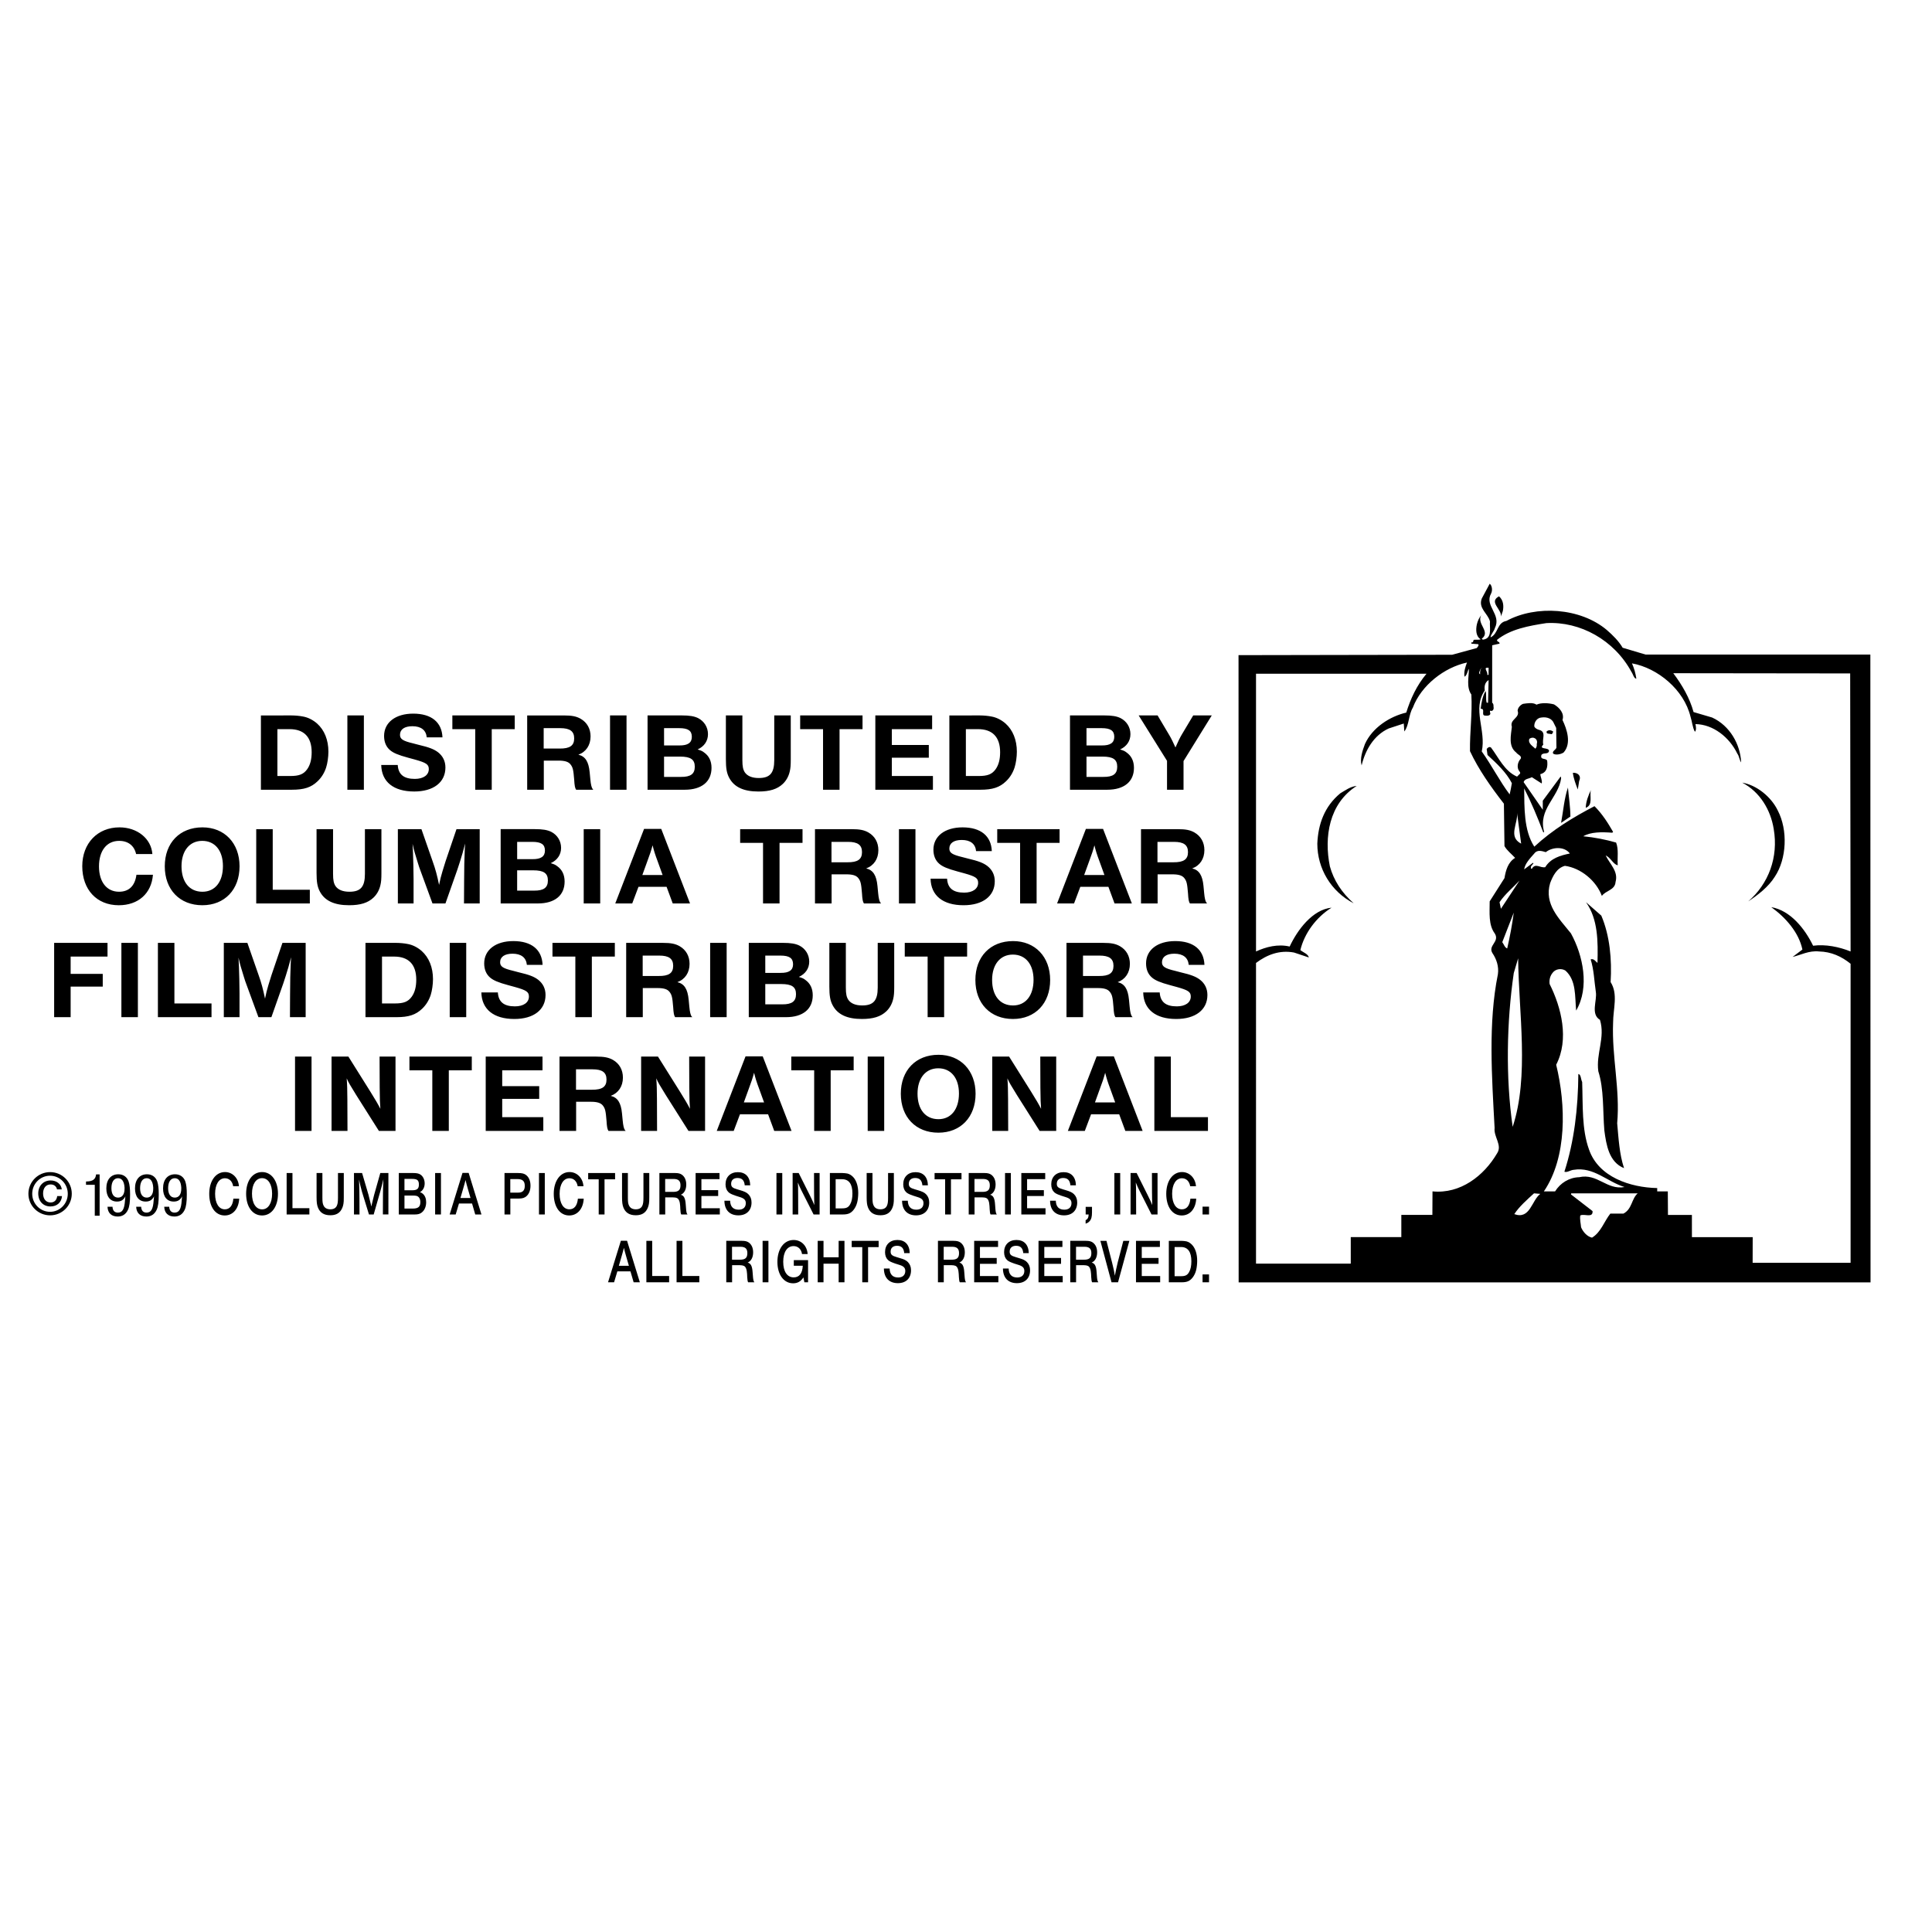
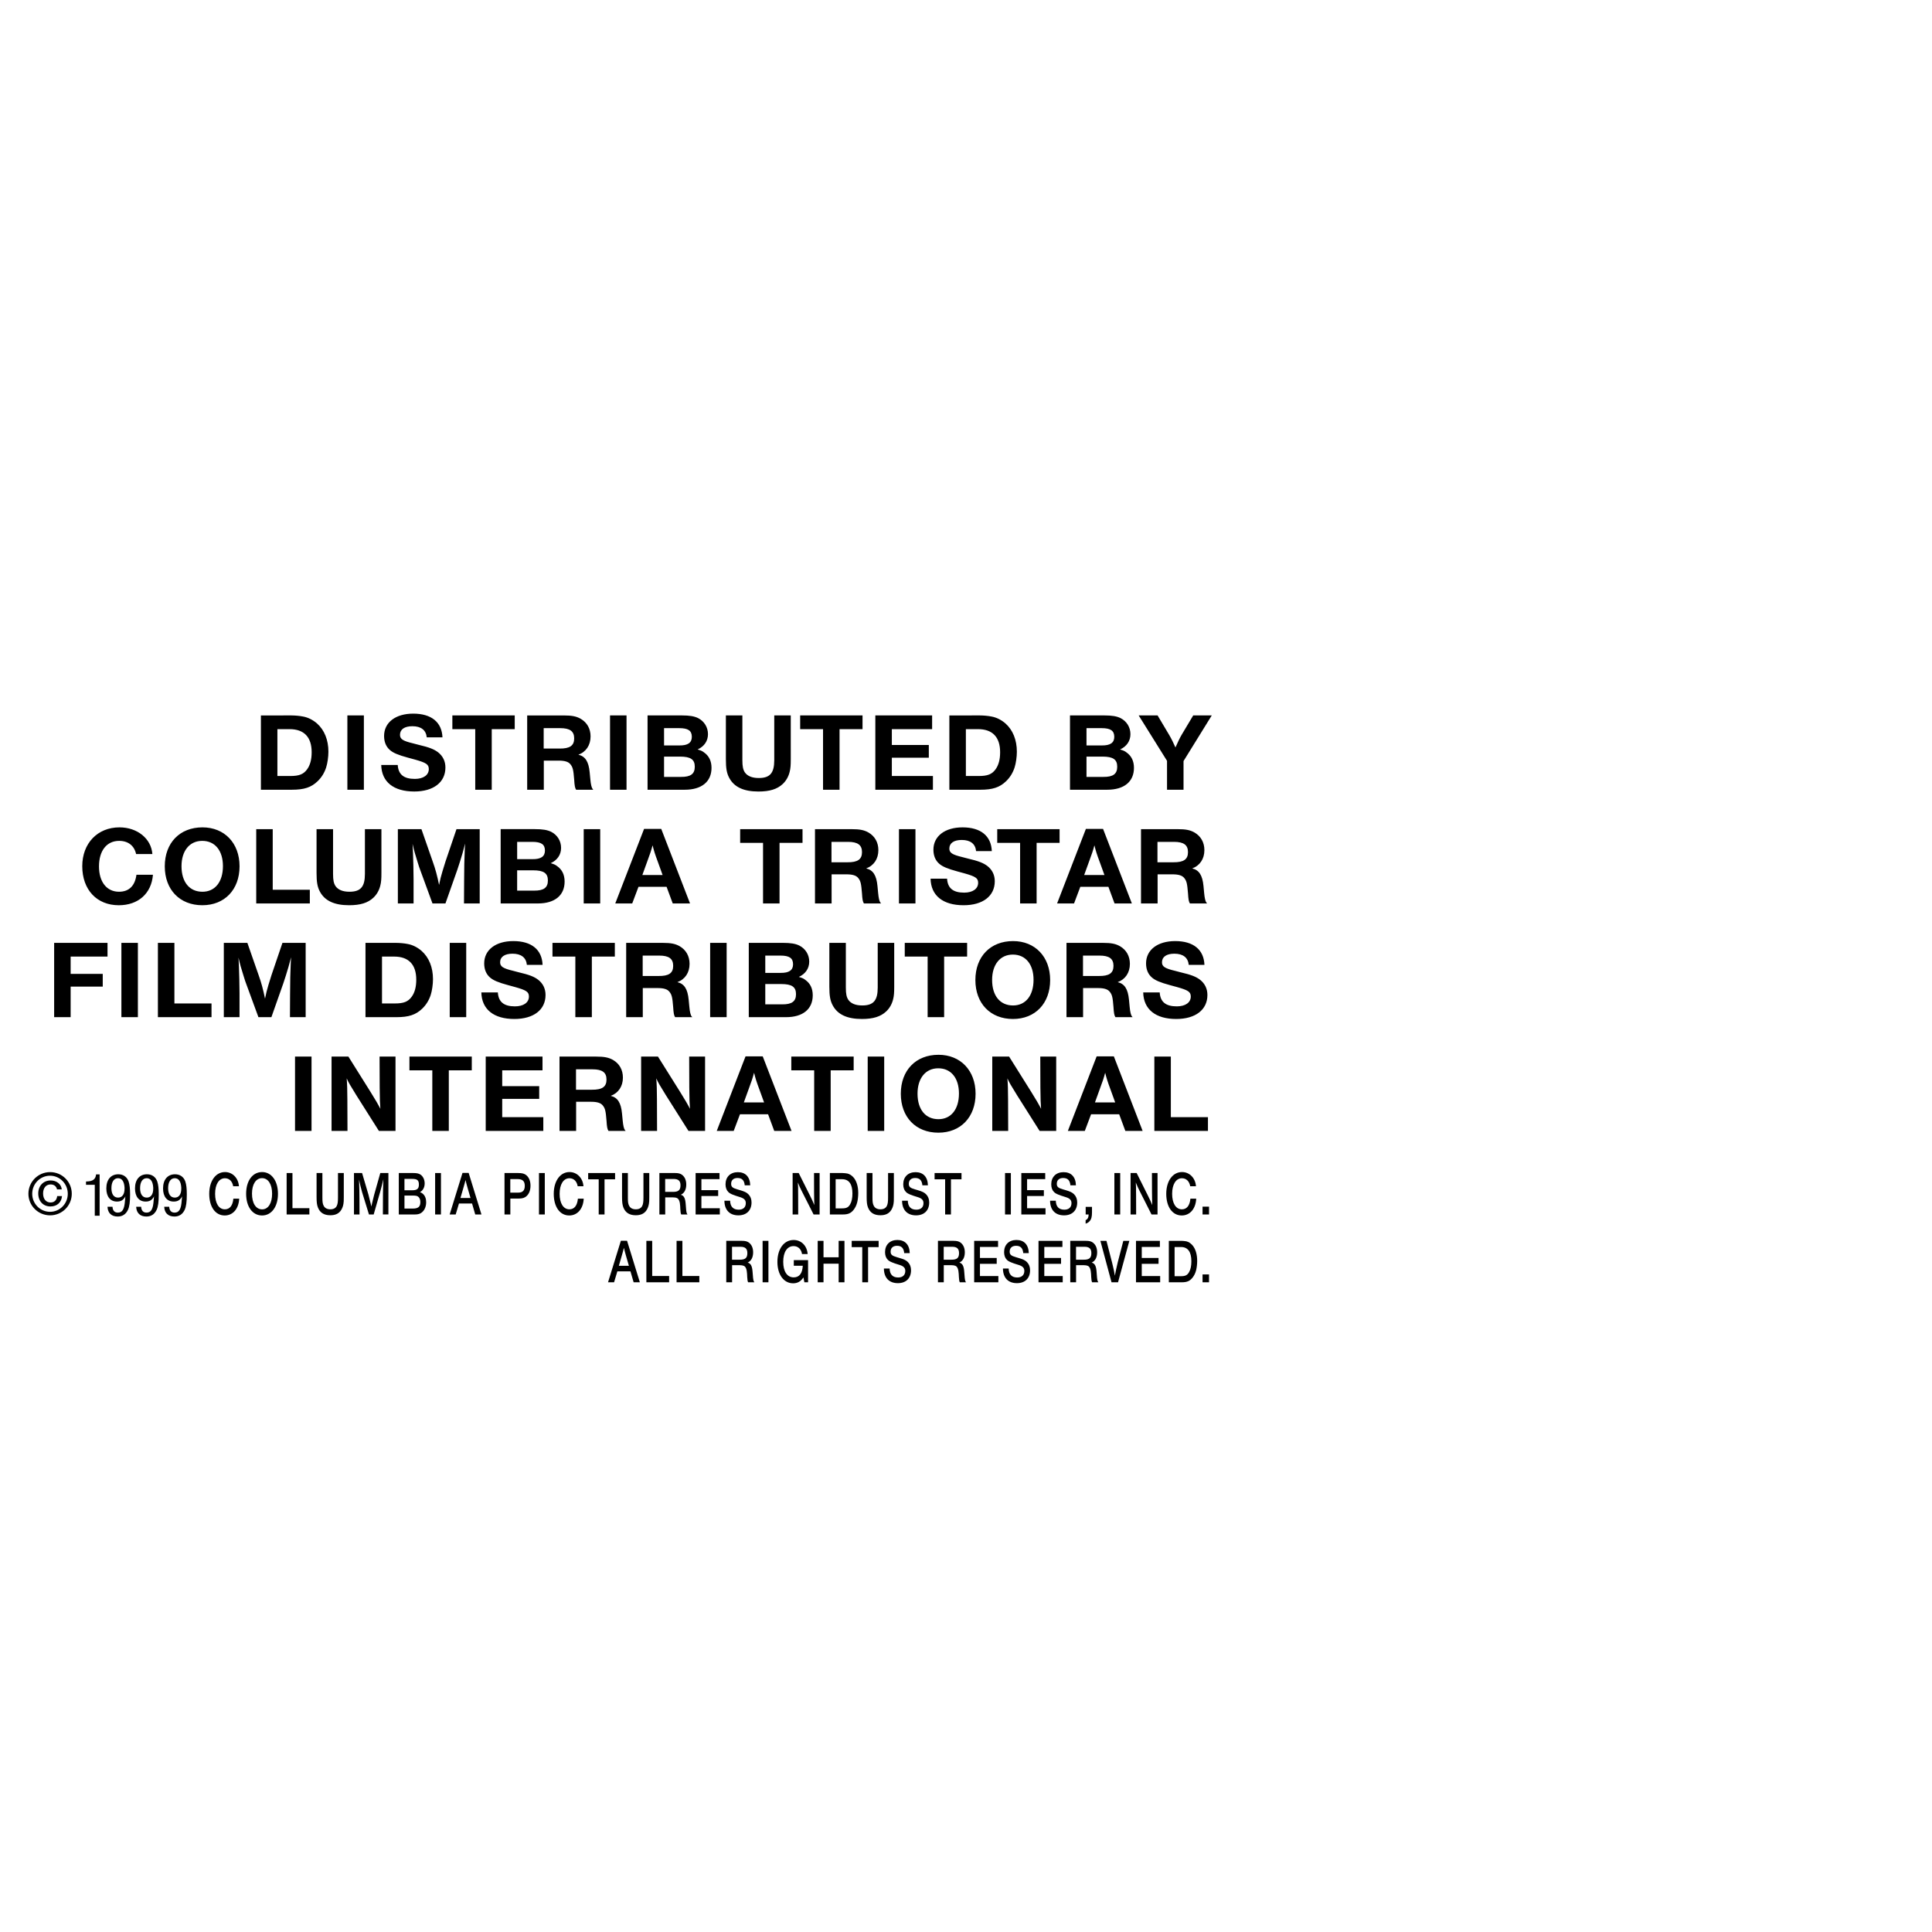
<svg xmlns="http://www.w3.org/2000/svg" version="1.0" id="Layer_1" x="0px" y="0px" width="192.756px" height="192.756px" viewBox="0 0 192.756 192.756" enable-background="new 0 0 192.756 192.756" xml:space="preserve">
  <g>
    <polygon fill-rule="evenodd" clip-rule="evenodd" fill="#FFFFFF" points="0,0 192.756,0 192.756,192.756 0,192.756 0,0  " />
-     <path fill-rule="evenodd" clip-rule="evenodd" d="M148.763,59.221c-0.684,1.228,1.064,2.074,0.382,3.439   c-0.081,0.327-0.41,0.628-0.435,0.929c0.789-0.355,0.626-1.474,1.581-1.638c2.977-1.61,7.398-1.311,10.018,0.901   c0.602,0.519,1.202,1.12,1.584,1.774l2.294,0.682l22.419-0.001l0.018,62.637h-63.044l-0.012-62.58l21.312-0.038l2.464-0.672   c0.055-0.109,0.246-0.246,0.138-0.383l-0.684-0.054V64.08c0.22,0.082,0.163-0.164,0.246-0.246c0.218-0.027,0.49,0.028,0.682-0.054   c-0.49-0.301-0.49-0.955-0.382-1.474c0.081-0.355,0.22-0.655,0.438-0.929c-0.491,0.874,0.982,1.638,0.055,2.349   c0.081,0.164,0.301,0.054,0.436,0c0.573-0.3,0.329-1.174,0.383-1.72c-0.191-0.792-1.201-1.311-0.818-2.293l0.791-1.474   C148.873,58.43,148.926,58.921,148.763,59.221L148.763,59.221z M149.937,60.968l-0.19,0.546c0.107-0.738-1.256-1.447-0.191-2.021   C149.992,59.876,150.045,60.449,149.937,60.968L149.937,60.968z M162.767,67.028c0.163,0.219,0.246,0.683,0.492,0.683   c-0.081-0.545-0.22-1.037-0.438-1.528c2.565,0.464,5.187,2.62,5.842,5.323c0.164,0.492,0.191,1.064,0.437,1.501   c0.164-0.137,0.109-0.545,0.055-0.764c1.774,0.028,3.384,1.31,4.178,2.948c0.19,0.246,0.19,0.601,0.382,0.874   c-0.083-1.802-1.119-3.658-2.894-4.477l-1.855-0.546c-0.383-1.392-1.121-2.675-2.022-3.875l17.648,0.021l0.042,27.74   c-1.147-0.464-2.511-0.737-3.74-0.573c-0.819-1.693-2.267-3.521-4.177-3.85c1.447,1.038,2.757,2.539,3.11,4.231l-0.98,0.738   c0.818-0.191,1.637-0.655,2.648-0.546c1.2,0.027,2.237,0.491,3.139,1.228v29.837h-9.773l0.006-2.564h-6.063l-0.002-2.213   l-2.389-0.002l-0.015-2.346l-1.058-0.002v-0.332c-2.675-0.055-5.849-1.084-6.803-3.844c-0.739-2.047-0.601-4.42-0.683-6.742   c-0.138-0.244-0.109-0.762-0.382-0.791c-0.028,3.439-0.411,6.715-1.392,9.744c0.272,0.111,0.598-0.164,0.928-0.188   c1.99-0.33,3.357,1.199,5.075,1.717c-1.774,0.33-2.702-1.393-4.53-0.98c-0.982,0.025-1.884,0.574-2.403,1.418h-1.118   c2.321-3.412,2.211-8.625,1.229-12.639c1.311-2.539,0.52-5.705-0.655-8.055c-0.055-0.436,0.055-0.816,0.3-1.119   c0.301-0.408,0.901-0.463,1.283-0.217c1.093,0.983,0.929,2.567,1.064,3.987c1.365-2.32,0.684-5.515-0.517-7.699   c-1.177-1.474-2.704-2.921-2.076-5.022c0.272-0.709,0.655-1.501,1.474-1.72c1.583,0.219,3.113,1.474,3.686,3.002   c0.382-0.545,1.31-0.573,1.365-1.392c0.301-1.064-0.574-1.774-0.983-2.648c0.491,0.218,0.764,0.901,1.202,0.983   c-0.057-0.737,0.108-1.584-0.164-2.267c-1.038-0.3-2.157-0.518-3.276-0.627c0.737-0.437,1.829-0.437,2.894-0.354l0.082-0.083   c-0.52-0.901-1.064-1.774-1.856-2.566c-2.102,1.092-4.177,2.348-6.005,4.041c-1.065-1.638-0.984-3.931-1.011-5.814   c0.71,1.392,1.337,2.894,1.91,4.395l0.082-0.055c-0.627-2.266,1.42-3.413,1.692-5.323c-0.026-0.055,0.029-0.164-0.053-0.19   l-1.774,2.402v0.901l-1.912-2.757c0.109-0.355,0.545-0.328,0.819-0.492l0.983,0.628c0.081-0.3-0.11-0.6-0.137-0.929   c0.653-0.163,0.764-0.736,0.682-1.364c-0.191-0.273-0.708-0.028-0.574-0.546c0.191-0.3,0.713,0,0.766-0.437   c-0.081-0.355-1.091-0.083-0.574-0.602c-0.162-0.545,0.354-1.283-0.436-1.474c-0.191-0.054-0.382-0.164-0.464-0.327   c-0.028-0.438,0.272-0.874,0.708-0.901c0.521-0.082,1.066,0.083,1.258,0.6l0.218,0.438l0.026,1.965   c-0.054,0.219-0.464,0.355-0.326,0.601c0.245,0.164,0.737,0.082,1.036-0.109c0.82-0.901,0.328-2.348-0.107-3.249   c0.216-0.655-0.301-1.229-0.847-1.556c-0.521-0.137-1.258-0.191-1.747,0.027c-0.356-0.245-0.929-0.136-1.338-0.082   c-0.272,0.109-0.521,0.382-0.545,0.682c0.272,0.738-0.82,0.847-0.574,1.611c-0.081,0.818-0.383,1.938,0.436,2.566   c0.139,0.218,0.603,0.328,0.438,0.627c-0.299,0.328-0.409,0.874-0.136,1.229c0.081,0.082,0.109,0.164,0.081,0.246l-0.301,0.301   c-1.254-0.546-1.828-1.884-2.593-2.895c-0.163-0.136-0.328,0-0.436,0.137l0.082,0.601c0.927,0.846,1.882,1.747,2.429,2.811   c-0.055,0.382-0.138,0.738-0.22,1.119c-0.954-1.255-1.774-2.866-2.783-4.285c0.464-2.103-0.983-4.231,0.301-6.087   c-0.057-0.41,0-0.792,0.382-1.038l-0.056,2.266h-0.135c-0.11-0.354,0-0.819-0.11-1.173c-0.301,0.491-0.41,1.146-0.492,1.774   c0.519-0.027,0,0.655,0.438,0.682c0.218,0.027,0.655,0.027,0.491-0.355v-0.137c0.301,0.11,0.41-0.163,0.355-0.381   c0-0.164,0-0.328-0.136-0.41V64.38l0.736-0.164c0.028-0.219-0.302-0.164-0.246-0.383c1.337-1.064,3.14-1.392,4.914-1.665   C157.663,61.979,161.047,63.862,162.767,67.028L162.767,67.028z M146.361,66.1c-0.165,0.437-0.329,0.928-0.246,1.419   c0.272-0.164,0.272-0.546,0.438-0.792c0,0.819-0.274,1.83,0.244,2.566c0.109,1.884-0.163,3.713-0.136,5.651   c0.872,1.857,2.073,3.549,3.384,5.241l0.057,4.231c0.244,0.437,0.708,0.792,1.062,1.174c-0.709,0.436-0.928,1.228-1.062,2.02   l-1.476,2.32c0,1.147-0.136,2.347,0.519,3.221c0.493,0.819-0.71,1.174-0.246,1.938c0.409,0.6,0.656,1.338,0.548,2.103   c-0.984,4.859-0.603,10.264-0.33,15.342c-0.107,0.9,0.794,1.719,0.247,2.537c-1.311,2.238-3.657,4.068-6.443,3.793l-0.012,2.348   h-3.098v2.215h-5.045v2.645h-9.453V96.073c1.093-0.819,2.349-1.31,3.796-1.038l1.475,0.492c-0.081-0.355-0.546-0.492-0.847-0.737   c0.409-1.691,1.584-3.275,3.111-4.231c-1.91,0.191-3.412,2.238-4.178,3.877c-1.172-0.273-2.348,0.027-3.357,0.491V67.219h17.008   c-0.982,1.174-1.583,2.484-2.019,3.876c-1.64,0.382-3.386,1.501-4.123,3.14c-0.246,0.655-0.519,1.473-0.329,2.128   c0.356-1.5,1.202-3.002,2.704-3.685l1.5-0.492l0.056,0.792c0.491-0.628,0.408-1.637,0.848-2.375   C141.802,68.366,144.095,66.591,146.361,66.1L146.361,66.1z M148.38,67.329c0.11-0.328-0.49-0.765,0.138-0.71v0.71H148.38   L148.38,67.329z M147.672,67.274c-0.22-0.108,0-0.382,0.053-0.546l0.165-0.054C147.698,66.646,147.644,67.028,147.672,67.274   L147.672,67.274z M154.96,72.979c-0.028,0.11-0.056,0.246-0.19,0.273c-0.165-0.082-0.521,0.026-0.464-0.273   C154.521,72.789,154.741,72.843,154.96,72.979L154.96,72.979z M153.321,74.235c0.027,0.19-0.026,0.328-0.135,0.464   c-0.248-0.247-0.766-0.52-0.603-0.983C152.995,73.416,153.485,73.744,153.321,74.235L153.321,74.235z M157.553,77.92   c-0.055,0.3-0.081,0.573-0.138,0.847c-0.191-0.492-0.436-1.147-0.49-1.666C157.415,77.074,157.797,77.402,157.553,77.92   L157.553,77.92z M177.371,80.869c1.011,1.938,0.901,4.805-0.3,6.605c-0.629,1.01-1.692,1.83-2.649,2.457   c2.021-1.747,3.032-4.395,2.54-7.233c-0.302-1.884-1.365-3.686-3.14-4.614C175.27,78.33,176.716,79.504,177.371,80.869   L177.371,80.869z M135.358,78.412c-2.757,1.747-3.273,5.105-2.676,8.026c0.383,1.392,1.177,2.621,2.377,3.685   c-2.267-1.174-3.63-3.466-3.63-5.951c0.081-1.938,0.708-3.712,2.291-5.023C134.24,78.848,134.73,78.466,135.358,78.412   L135.358,78.412z M156.678,81.469l-0.928,0.627c0.22-1.174,0.302-2.401,0.684-3.521C156.516,79.531,156.678,80.541,156.678,81.469   L156.678,81.469z M158.208,80.595c0.026-0.655,0.272-1.255,0.518-1.774C158.562,79.395,158.974,80.323,158.208,80.595   L158.208,80.595z M151.766,84.171c-1.338-0.682-0.301-2.02-0.41-3.057L151.766,84.171L151.766,84.171z M156.625,85.154   c-0.928,0.191-1.912,0.464-2.458,1.365c-0.49,0.109-0.98-0.464-1.337,0.164c-0.136,0-0.081-0.164-0.081-0.245l0.246-0.3   l-0.057-0.055l-0.873,0.655c0.083-0.574,0.574-1.091,1.011-1.583c0.3-0.41,0.766-0.246,1.146-0.136   C154.878,84.5,156.08,84.417,156.625,85.154L156.625,85.154z M149.609,90.014c0.545-0.819,1.363-1.474,1.994-2.157l-1.857,2.812   L149.609,90.014L149.609,90.014z M159.763,91.351c0.847,1.993,1.066,4.367,0.929,6.633c0.765,1.199,0.246,2.674,0.246,4.068   c-0.136,3.385,0.71,6.633,0.408,10.016c0.139,1.529,0.22,3.084,0.685,4.479c-1.502-0.6-1.774-2.32-1.966-3.766   c-0.163-1.994-0.028-4.096-0.601-5.898c-0.246-1.773,0.71-3.357,0.165-5.131c-0.956-0.574-0.274-1.91-0.411-2.783   c-0.163-1.094-0.191-2.239-0.519-3.25c0.299-0.108,0.465,0.164,0.682,0.355c0.057-2.156,0.057-4.368-1.146-6.06L159.763,91.351   L159.763,91.351z M150.374,94.626c-0.246-0.082-0.329-0.409-0.492-0.627l1.147-2.949C150.865,92.278,150.646,93.453,150.374,94.626   L150.374,94.626z M150.92,112.424c-0.711-4.912-0.601-10.48,0.109-15.34l0.436-1.474   C151.52,101.068,152.584,107.377,150.92,112.424L150.92,112.424z M153.677,119.113c-0.873,0.654-1.011,2.592-2.595,2.02   c0.493-0.764,1.284-1.445,1.966-2.074L153.677,119.113L153.677,119.113z M163.394,119.059c-0.627,0.547-0.546,1.557-1.419,2.02   h-1.31c-0.629,0.793-0.928,1.857-1.83,2.402c-0.491-0.109-0.899-0.574-1.091-1.037c-0.028-0.383-0.138-0.738-0.081-1.174   c0.381-0.219,1.282,0.303,1.227-0.438l-2.154-1.666l0.024-0.107H163.394L163.394,119.059z" />
    <path fill-rule="evenodd" clip-rule="evenodd" d="M27.677,72.747h1.215c1.442,0,2.203,0.791,2.203,2.305   c0,0.712-0.147,1.28-0.454,1.703c-0.364,0.501-0.807,0.668-1.692,0.668h-1.273V72.747L27.677,72.747z M26.031,71.378v7.414h3.088   c1.227,0,1.93-0.233,2.566-0.845c0.398-0.379,0.682-0.847,0.852-1.37c0.137-0.423,0.228-1.057,0.228-1.581   c0-1.169-0.397-2.159-1.136-2.816c-0.398-0.345-0.885-0.601-1.385-0.69c-0.318-0.067-0.807-0.111-1.158-0.111H26.031L26.031,71.378   z M36.304,71.378h-1.646v7.414h1.646V71.378L36.304,71.378z M44.145,73.57c-0.057-1.514-1.102-2.371-2.918-2.371   c-1.76,0-2.907,0.88-2.907,2.227c0,0.589,0.193,1.068,0.579,1.402c0.329,0.29,0.829,0.501,1.817,0.768l0.692,0.188   c1.113,0.313,1.374,0.479,1.374,0.947c0,0.602-0.545,0.98-1.397,0.98c-1.101,0-1.646-0.445-1.703-1.392h-1.647   c0.035,1.692,1.237,2.649,3.293,2.649c1.919,0,3.111-0.913,3.111-2.394c0-0.623-0.25-1.135-0.727-1.514   c-0.408-0.312-0.886-0.501-1.976-0.757l-0.511-0.134c-1.033-0.244-1.317-0.434-1.317-0.857c0-0.545,0.454-0.857,1.238-0.857   c0.863,0,1.363,0.389,1.431,1.113H44.145L44.145,73.57z M51.355,71.378h-6.223v1.369h2.283v6.045h1.646v-6.045h2.294V71.378   L51.355,71.378z M54.244,72.647h1.646c0.977,0,1.396,0.312,1.396,1.024c0,0.723-0.432,1.023-1.465,1.013h-1.578V72.647   L54.244,72.647z M52.597,71.378v7.414h1.659v-2.905h1.476c0.613,0,0.977,0.111,1.18,0.368c0.239,0.3,0.295,0.534,0.375,1.536   c0.034,0.59,0.079,0.835,0.193,1.001h1.714l-0.068-0.078c-0.102-0.122-0.182-0.456-0.227-0.958l-0.068-0.712   c-0.103-1.057-0.432-1.581-1.125-1.748c0.761-0.278,1.215-0.945,1.215-1.825c0-0.768-0.351-1.391-0.987-1.759   c-0.432-0.245-0.875-0.333-1.681-0.333H52.597L52.597,71.378z M62.509,71.378h-1.646v7.414h1.646V71.378L62.509,71.378z    M66.253,75.486h1.589c1.068,0,1.477,0.289,1.477,1.013c0,0.713-0.409,1.024-1.386,1.013h-1.68V75.486L66.253,75.486z    M66.253,72.647h1.511c0.896,0,1.26,0.256,1.26,0.869c0,0.589-0.398,0.868-1.249,0.857h-1.522V72.647L66.253,72.647z    M64.607,71.378v7.414h3.712c1.681,0,2.669-0.801,2.669-2.181c0-0.679-0.25-1.191-0.739-1.537   c-0.193-0.146-0.261-0.178-0.647-0.301c0.659-0.3,1.033-0.846,1.033-1.525c0-0.69-0.375-1.292-0.987-1.604   c-0.387-0.189-0.863-0.267-1.635-0.267H64.607L64.607,71.378z M78.894,71.378h-1.647v4.463c0,1.292-0.431,1.782-1.544,1.782   c-0.659,0-1.125-0.19-1.386-0.556c-0.182-0.279-0.25-0.59-0.25-1.226v-4.463h-1.646v4.363c0,0.903,0.08,1.392,0.33,1.86   c0.487,0.923,1.442,1.369,2.917,1.369c1.125,0,1.874-0.234,2.431-0.757c0.34-0.323,0.579-0.746,0.692-1.235   c0.08-0.323,0.103-0.646,0.103-1.214V71.378L78.894,71.378z M86.055,71.378h-6.222v1.369h2.282v6.045h1.647v-6.045h2.293V71.378   L86.055,71.378z M92.998,71.378h-5.666v7.414h5.746v-1.369h-4.099v-1.826h3.689v-1.269h-3.689v-1.581h4.019V71.378L92.998,71.378z    M96.365,72.747h1.214c1.442,0,2.203,0.791,2.203,2.305c0,0.712-0.147,1.28-0.454,1.703c-0.364,0.501-0.807,0.668-1.692,0.668   h-1.271V72.747L96.365,72.747z M94.718,71.378v7.414h3.088c1.228,0,1.931-0.233,2.567-0.845c0.397-0.379,0.681-0.847,0.851-1.37   c0.137-0.423,0.228-1.057,0.228-1.581c0-1.169-0.397-2.159-1.135-2.816c-0.397-0.345-0.887-0.601-1.386-0.69   c-0.318-0.067-0.806-0.111-1.158-0.111H94.718L94.718,71.378z M108.4,75.486h1.589c1.068,0,1.476,0.289,1.476,1.013   c0,0.713-0.407,1.024-1.385,1.013h-1.68V75.486L108.4,75.486z M108.4,72.647h1.51c0.896,0,1.261,0.256,1.261,0.869   c0,0.589-0.396,0.868-1.25,0.857H108.4V72.647L108.4,72.647z M106.753,71.378v7.414h3.713c1.683,0,2.669-0.801,2.669-2.181   c0-0.679-0.25-1.191-0.738-1.537c-0.191-0.146-0.261-0.178-0.646-0.301c0.658-0.3,1.032-0.846,1.032-1.525   c0-0.69-0.374-1.292-0.988-1.604c-0.386-0.189-0.862-0.267-1.634-0.267H106.753L106.753,71.378z M120.898,71.378h-1.851   l-1.137,1.904c-0.157,0.256-0.431,0.812-0.635,1.291c-0.17-0.39-0.442-0.947-0.612-1.225l-1.17-1.97h-1.887l2.828,4.531v2.883   h1.647v-2.86L120.898,71.378L120.898,71.378z M15.259,87.277h-1.647c-0.148,1.113-0.749,1.692-1.737,1.692   c-1.226,0-1.999-0.979-1.999-2.527c0-1.57,0.772-2.549,2.01-2.549c0.897,0,1.51,0.479,1.692,1.314h1.624   c-0.114-1.536-1.499-2.661-3.283-2.661c-2.191,0-3.712,1.592-3.712,3.874c0,2.349,1.453,3.896,3.645,3.896   C13.792,90.315,15.11,89.146,15.259,87.277L15.259,87.277z M20.176,83.893c1.272,0,2.066,0.969,2.066,2.516   c0,1.582-0.794,2.561-2.044,2.561c-1.295,0-2.089-0.969-2.089-2.549C18.109,84.883,18.915,83.893,20.176,83.893L20.176,83.893z    M20.198,82.546c-2.26,0-3.758,1.547-3.758,3.885c0,2.337,1.498,3.884,3.748,3.884c2.225,0,3.712-1.558,3.712-3.884   C23.9,84.116,22.401,82.546,20.198,82.546L20.198,82.546z M30.912,88.769H27.21v-6.044h-1.646v7.414h5.348V88.769L30.912,88.769z    M38.054,82.724h-1.646v4.464c0,1.292-0.431,1.781-1.544,1.781c-0.659,0-1.124-0.189-1.385-0.557   c-0.182-0.278-0.25-0.59-0.25-1.224v-4.464h-1.647v4.363c0,0.902,0.08,1.392,0.329,1.86c0.488,0.922,1.442,1.368,2.918,1.368   c1.124,0,1.874-0.233,2.43-0.757c0.341-0.322,0.579-0.746,0.692-1.235c0.08-0.324,0.103-0.646,0.103-1.213V82.724L38.054,82.724z    M47.86,82.724h-2.316l-1.09,3.206c-0.091,0.29-0.192,0.611-0.306,0.99c-0.171,0.568-0.216,0.768-0.341,1.369   c-0.193-0.935-0.363-1.58-0.636-2.337l-1.125-3.228h-2.351v7.414h1.567v-2.394c-0.012-1.203-0.022-1.636-0.057-2.639l-0.045-0.913   c0.09,0.39,0.158,0.679,0.215,0.869c0.069,0.234,0.171,0.567,0.308,1.013c0.102,0.333,0.181,0.579,0.25,0.746l1.215,3.317h1.294   l1.193-3.384c0.067-0.212,0.158-0.467,0.25-0.768c0.216-0.69,0.307-0.991,0.522-1.826l-0.034,0.556   c-0.012,0.334-0.023,0.657-0.034,0.969c-0.011,0.278-0.023,0.657-0.023,1.136c-0.011,0.468-0.011,0.835-0.011,1.102l-0.012,2.215   h1.567V82.724L47.86,82.724z M51.597,86.832h1.59c1.067,0,1.476,0.29,1.476,1.013c0,0.713-0.409,1.024-1.385,1.013h-1.682V86.832   L51.597,86.832z M51.597,83.993h1.511c0.896,0,1.261,0.255,1.261,0.868c0,0.589-0.398,0.868-1.25,0.857h-1.522V83.993   L51.597,83.993z M49.951,82.724v7.414h3.713c1.68,0,2.668-0.801,2.668-2.182c0-0.679-0.25-1.191-0.738-1.537   c-0.193-0.144-0.261-0.178-0.647-0.3c0.658-0.301,1.033-0.847,1.033-1.526c0-0.69-0.375-1.291-0.988-1.603   c-0.386-0.189-0.863-0.267-1.635-0.267H49.951L49.951,82.724z M59.883,82.724h-1.646v7.414h1.646V82.724L59.883,82.724z    M66.108,87.299h-2.021l0.488-1.347c0.272-0.724,0.397-1.102,0.534-1.614c0.137,0.557,0.239,0.879,0.512,1.614L66.108,87.299   L66.108,87.299z M65.973,82.702h-1.715l-2.874,7.436h1.692l0.625-1.658h2.804l0.614,1.658h1.725L65.973,82.702L65.973,82.702z    M80.068,82.724h-6.223v1.369h2.283v6.045h1.647v-6.045h2.293V82.724L80.068,82.724z M82.958,83.993h1.646   c0.977,0,1.398,0.311,1.398,1.024c0,0.724-0.432,1.024-1.466,1.013h-1.578V83.993L82.958,83.993z M81.311,82.724v7.414h1.658   v-2.905h1.476c0.613,0,0.977,0.111,1.181,0.367c0.238,0.3,0.295,0.535,0.375,1.537c0.033,0.589,0.079,0.835,0.193,1.001h1.714   L87.84,90.06c-0.102-0.122-0.181-0.456-0.227-0.957l-0.068-0.713c-0.102-1.057-0.432-1.581-1.125-1.748   c0.761-0.278,1.215-0.945,1.215-1.826c0-0.768-0.353-1.391-0.988-1.758c-0.432-0.245-0.875-0.333-1.681-0.333H81.311L81.311,82.724   z M91.335,82.724h-1.646v7.414h1.646V82.724L91.335,82.724z M98.953,84.917c-0.058-1.514-1.102-2.371-2.919-2.371   c-1.76,0-2.907,0.879-2.907,2.226c0,0.591,0.193,1.069,0.579,1.403c0.33,0.289,0.829,0.5,1.817,0.768l0.692,0.189   c1.113,0.312,1.374,0.479,1.374,0.946c0,0.601-0.546,0.98-1.397,0.98c-1.102,0-1.646-0.445-1.702-1.392h-1.647   c0.035,1.692,1.238,2.649,3.293,2.649c1.918,0,3.112-0.913,3.112-2.393c0-0.624-0.25-1.135-0.728-1.514   c-0.408-0.312-0.885-0.5-1.976-0.757l-0.511-0.133c-1.033-0.246-1.317-0.435-1.317-0.857c0-0.545,0.454-0.858,1.238-0.858   c0.863,0,1.363,0.39,1.431,1.114H98.953L98.953,84.917z M105.716,82.724h-6.222v1.369h2.282v6.045h1.647v-6.045h2.292V82.724   L105.716,82.724z M110.19,87.299h-2.022l0.489-1.347c0.271-0.724,0.397-1.102,0.533-1.614c0.136,0.557,0.237,0.879,0.511,1.614   L110.19,87.299L110.19,87.299z M110.053,82.702h-1.714l-2.873,7.436h1.692l0.624-1.658h2.804l0.612,1.658h1.728L110.053,82.702   L110.053,82.702z M115.482,83.993h1.647c0.976,0,1.397,0.311,1.397,1.024c0,0.724-0.433,1.024-1.467,1.013h-1.578V83.993   L115.482,83.993z M113.838,82.724v7.414h1.657v-2.905h1.475c0.615,0,0.977,0.111,1.182,0.367c0.237,0.3,0.296,0.535,0.376,1.537   c0.033,0.589,0.077,0.835,0.19,1.001h1.717l-0.069-0.078c-0.103-0.122-0.181-0.456-0.227-0.957l-0.067-0.713   c-0.103-1.057-0.433-1.581-1.125-1.748c0.76-0.278,1.215-0.945,1.215-1.826c0-0.768-0.353-1.391-0.988-1.758   c-0.43-0.245-0.872-0.333-1.68-0.333H113.838L113.838,82.724z M10.728,94.07H5.402v7.413h1.646v-3.049h3.203v-1.268H7.048v-1.728   h3.679V94.07L10.728,94.07z M13.757,94.07h-1.646v7.413h1.646V94.07L13.757,94.07z M21.103,100.115h-3.702V94.07h-1.647v7.413   h5.349V100.115L21.103,100.115z M30.497,94.07H28.18l-1.09,3.206c-0.092,0.291-0.193,0.611-0.308,0.992   c-0.169,0.566-0.215,0.768-0.34,1.367c-0.193-0.934-0.364-1.58-0.636-2.337l-1.125-3.228h-2.351v7.413h1.567V99.09   c-0.012-1.203-0.023-1.637-0.057-2.638l-0.045-0.913c0.09,0.39,0.158,0.68,0.215,0.869c0.068,0.234,0.171,0.569,0.308,1.013   c0.102,0.336,0.181,0.58,0.25,0.748l1.215,3.314h1.294l1.192-3.383c0.068-0.213,0.159-0.467,0.25-0.768   c0.216-0.691,0.307-0.991,0.523-1.826l-0.034,0.557c-0.011,0.334-0.023,0.656-0.034,0.967c-0.011,0.28-0.022,0.657-0.022,1.138   c-0.012,0.467-0.012,0.834-0.012,1.102l-0.011,2.213h1.567V94.07L30.497,94.07z M38.112,95.438h1.214   c1.442,0,2.204,0.792,2.204,2.304c0,0.715-0.147,1.281-0.455,1.703c-0.363,0.502-0.806,0.67-1.691,0.67h-1.271V95.438   L38.112,95.438z M36.465,94.07v7.413h3.088c1.226,0,1.93-0.234,2.566-0.844c0.397-0.379,0.682-0.848,0.852-1.369   c0.136-0.424,0.228-1.059,0.228-1.582c0-1.169-0.397-2.159-1.136-2.816c-0.397-0.345-0.885-0.601-1.385-0.69   c-0.317-0.067-0.807-0.111-1.158-0.111H36.465L36.465,94.07z M46.515,94.07h-1.646v7.413h1.646V94.07L46.515,94.07z M54.133,96.263   c-0.058-1.515-1.102-2.371-2.918-2.371c-1.76,0-2.907,0.879-2.907,2.226c0,0.591,0.193,1.069,0.579,1.404   c0.33,0.289,0.829,0.502,1.817,0.768l0.692,0.189c1.113,0.312,1.375,0.479,1.375,0.947c0,0.6-0.545,0.979-1.397,0.979   c-1.102,0-1.646-0.445-1.703-1.393h-1.647c0.035,1.691,1.238,2.652,3.293,2.652c1.92,0,3.111-0.914,3.111-2.395   c0-0.623-0.25-1.137-0.727-1.514c-0.409-0.314-0.886-0.502-1.976-0.757l-0.51-0.135c-1.033-0.244-1.318-0.434-1.318-0.857   c0-0.544,0.454-0.856,1.238-0.856c0.863,0,1.362,0.389,1.431,1.113H54.133L54.133,96.263z M61.343,94.07H55.12v1.368h2.282v6.044   h1.647v-6.044h2.293V94.07L61.343,94.07z M64.121,95.339h1.646c0.977,0,1.396,0.312,1.396,1.024c0,0.724-0.431,1.025-1.464,1.012   h-1.578V95.339L64.121,95.339z M62.474,94.07v7.413h1.657v-2.904h1.477c0.613,0,0.976,0.111,1.18,0.369   c0.238,0.299,0.295,0.533,0.375,1.535c0.035,0.59,0.08,0.834,0.193,1h1.715l-0.068-0.078c-0.103-0.121-0.181-0.455-0.227-0.957   l-0.068-0.711c-0.103-1.059-0.432-1.582-1.125-1.748c0.761-0.277,1.215-0.947,1.215-1.825c0-0.769-0.352-1.392-0.988-1.76   c-0.431-0.245-0.874-0.333-1.679-0.333H62.474L62.474,94.07z M72.498,94.07h-1.646v7.413h1.646V94.07L72.498,94.07z M76.352,98.178   h1.59c1.068,0,1.476,0.289,1.476,1.014c0,0.711-0.408,1.023-1.384,1.012h-1.682V98.178L76.352,98.178z M76.352,95.339h1.511   c0.897,0,1.261,0.256,1.261,0.869c0,0.589-0.398,0.869-1.25,0.857h-1.522V95.339L76.352,95.339z M74.706,94.07v7.413h3.714   c1.681,0,2.668-0.801,2.668-2.182c0-0.678-0.25-1.189-0.738-1.535c-0.193-0.145-0.262-0.18-0.647-0.299   c0.659-0.301,1.034-0.847,1.034-1.527c0-0.689-0.375-1.291-0.988-1.602c-0.386-0.189-0.863-0.268-1.635-0.268H74.706L74.706,94.07z    M89.217,94.07h-1.647v4.463c0,1.291-0.431,1.781-1.544,1.781c-0.658,0-1.124-0.189-1.385-0.557   c-0.182-0.277-0.251-0.59-0.251-1.225V94.07h-1.646v4.364c0,0.902,0.08,1.391,0.329,1.859c0.488,0.924,1.442,1.371,2.918,1.371   c1.124,0,1.874-0.234,2.43-0.758c0.341-0.322,0.579-0.748,0.692-1.236c0.08-0.322,0.103-0.646,0.103-1.213V94.07L89.217,94.07z    M96.49,94.07h-6.222v1.368h2.282v6.044h1.647v-6.044h2.293V94.07L96.49,94.07z M101.051,95.239c1.271,0,2.066,0.969,2.066,2.517   c0,1.58-0.795,2.559-2.044,2.559c-1.296,0-2.09-0.967-2.09-2.549C98.983,96.229,99.789,95.239,101.051,95.239L101.051,95.239z    M101.073,93.892c-2.261,0-3.759,1.546-3.759,3.885c0,2.338,1.498,3.887,3.747,3.887c2.226,0,3.713-1.559,3.713-3.887   C104.774,95.462,103.275,93.892,101.073,93.892L101.073,93.892z M108.051,95.339h1.646c0.976,0,1.396,0.312,1.396,1.024   c0,0.724-0.432,1.025-1.464,1.012h-1.578V95.339L108.051,95.339z M106.404,94.07v7.413h1.656v-2.904h1.478   c0.612,0,0.978,0.111,1.182,0.369c0.238,0.299,0.295,0.533,0.373,1.535c0.035,0.59,0.08,0.834,0.195,1h1.714l-0.069-0.078   c-0.101-0.121-0.183-0.455-0.227-0.957l-0.068-0.711c-0.103-1.059-0.433-1.582-1.124-1.748c0.76-0.277,1.216-0.947,1.216-1.825   c0-0.769-0.353-1.392-0.989-1.76c-0.432-0.245-0.873-0.333-1.68-0.333H106.404L106.404,94.07z M120.167,96.263   c-0.057-1.515-1.102-2.371-2.917-2.371c-1.76,0-2.908,0.879-2.908,2.226c0,0.591,0.193,1.069,0.58,1.404   c0.329,0.289,0.828,0.502,1.816,0.768l0.694,0.189c1.112,0.312,1.372,0.479,1.372,0.947c0,0.6-0.544,0.979-1.396,0.979   c-1.102,0-1.646-0.445-1.704-1.393h-1.646c0.034,1.691,1.238,2.652,3.292,2.652c1.92,0,3.113-0.914,3.113-2.395   c0-0.623-0.251-1.137-0.728-1.514c-0.409-0.314-0.885-0.502-1.975-0.757l-0.512-0.135c-1.034-0.244-1.317-0.434-1.317-0.857   c0-0.544,0.455-0.856,1.238-0.856c0.862,0,1.363,0.389,1.431,1.113H120.167L120.167,96.263z M31.082,105.416h-1.647v7.414h1.647   V105.416L31.082,105.416z M39.46,105.416h-1.59l0.012,3.082l0.011,0.701l0.011,0.625c0.023,0.436,0.023,0.467,0.046,0.801   c-0.239-0.467-0.489-0.891-1-1.713l-2.191-3.496h-1.68v7.414h1.589l-0.012-3.162c0-0.801-0.022-1.568-0.067-2.082   c0.067,0.145,0.113,0.246,0.147,0.312c0.114,0.234,0.159,0.289,0.522,0.891c0.159,0.266,0.261,0.422,0.284,0.467l2.26,3.574h1.658   V105.416L39.46,105.416z M47.072,105.416h-6.223v1.369h2.283v6.045h1.646v-6.045h2.293V105.416L47.072,105.416z M54.126,105.416   H48.46v7.414h5.746v-1.371h-4.1v-1.824h3.69v-1.27h-3.69v-1.58h4.02V105.416L54.126,105.416z M57.469,106.686h1.646   c0.977,0,1.396,0.312,1.396,1.023c0,0.723-0.431,1.023-1.465,1.014h-1.578V106.686L57.469,106.686z M55.822,105.416v7.414h1.658   v-2.906h1.477c0.613,0,0.976,0.111,1.182,0.367c0.238,0.301,0.294,0.535,0.374,1.537c0.035,0.592,0.08,0.836,0.194,1.002h1.714   l-0.068-0.078c-0.102-0.123-0.182-0.457-0.227-0.957l-0.069-0.713c-0.102-1.057-0.431-1.58-1.124-1.748   c0.761-0.279,1.215-0.945,1.215-1.824c0-0.77-0.352-1.393-0.987-1.76c-0.432-0.244-0.875-0.334-1.681-0.334H55.822L55.822,105.416z    M70.347,105.416h-1.588l0.011,3.082l0.012,0.701l0.011,0.625c0.022,0.436,0.022,0.467,0.045,0.801   c-0.238-0.467-0.489-0.891-1-1.713l-2.192-3.496h-1.681v7.414h1.591l-0.012-3.162c0-0.801-0.023-1.568-0.068-2.082   c0.068,0.145,0.113,0.246,0.147,0.312c0.113,0.234,0.159,0.289,0.521,0.891c0.16,0.266,0.262,0.422,0.284,0.467l2.26,3.574h1.657   V105.416L70.347,105.416z M76.233,109.99h-2.021l0.488-1.346c0.272-0.723,0.398-1.102,0.533-1.615   c0.137,0.557,0.239,0.881,0.511,1.615L76.233,109.99L76.233,109.99z M76.097,105.393h-1.714l-2.873,7.438h1.692l0.625-1.658h2.805   l0.613,1.658h1.727L76.097,105.393L76.097,105.393z M85.171,105.416h-6.223v1.369h2.283v6.045h1.646v-6.045h2.293V105.416   L85.171,105.416z M88.217,105.416h-1.646v7.414h1.646V105.416L88.217,105.416z M93.609,106.584c1.271,0,2.066,0.969,2.066,2.516   c0,1.58-0.795,2.561-2.044,2.561c-1.295,0-2.089-0.967-2.089-2.549C91.542,107.574,92.348,106.584,93.609,106.584L93.609,106.584z    M93.632,105.236c-2.259,0-3.758,1.549-3.758,3.885c0,2.338,1.499,3.887,3.747,3.887c2.225,0,3.713-1.559,3.713-3.887   C97.333,106.809,95.834,105.236,93.632,105.236L93.632,105.236z M105.378,105.416h-1.589l0.011,3.082l0.012,0.701l0.011,0.625   c0.023,0.436,0.023,0.467,0.046,0.801c-0.238-0.467-0.488-0.891-0.999-1.713l-2.191-3.496h-1.681v7.414h1.589l-0.012-3.162   c0-0.801-0.021-1.568-0.067-2.082c0.067,0.145,0.113,0.246,0.147,0.312c0.113,0.234,0.16,0.289,0.522,0.891   c0.159,0.266,0.261,0.422,0.284,0.467l2.26,3.574h1.657V105.416L105.378,105.416z M111.263,109.99h-2.019l0.486-1.346   c0.273-0.723,0.399-1.102,0.533-1.615c0.139,0.557,0.239,0.881,0.512,1.615L111.263,109.99L111.263,109.99z M111.128,105.393   h-1.714l-2.873,7.438h1.691l0.625-1.658h2.804l0.614,1.658H114L111.128,105.393L111.128,105.393z M120.518,111.459h-3.703v-6.043   h-1.645v7.414h5.348V111.459L120.518,111.459z" />
    <path fill-rule="evenodd" clip-rule="evenodd" d="M6.186,119.332H5.708c-0.05,0.408-0.285,0.639-0.664,0.639   c-0.452,0-0.745-0.348-0.745-0.9c0-0.545,0.292-0.9,0.745-0.9c0.348,0,0.578,0.182,0.645,0.496h0.472   c-0.043-0.514-0.503-0.893-1.104-0.893c-0.733,0-1.241,0.533-1.241,1.297c0,0.775,0.489,1.297,1.222,1.297   C5.689,120.367,6.136,119.963,6.186,119.332L6.186,119.332z M4.994,117.301c0.975,0,1.769,0.807,1.769,1.803   c0,0.99-0.794,1.799-1.769,1.799c-0.986,0-1.78-0.809-1.78-1.799C3.214,118.107,4.008,117.301,4.994,117.301L4.994,117.301z    M5,116.941c-1.197,0-2.166,0.967-2.166,2.162c0,1.189,0.969,2.152,2.166,2.152c1.191,0,2.161-0.963,2.161-2.152   C7.167,117.908,6.198,116.941,5,116.941L5,116.941z" />
    <path fill-rule="evenodd" clip-rule="evenodd" d="M23.864,119.592h-0.581c-0.064,0.695-0.362,1.062-0.849,1.062   c-0.596,0-0.973-0.596-0.973-1.547c0-0.943,0.383-1.553,0.979-1.553c0.432,0,0.739,0.299,0.824,0.797h0.575   c-0.054-0.814-0.64-1.416-1.39-1.416c-0.928,0-1.574,0.889-1.574,2.172c0,1.303,0.611,2.16,1.544,2.16   C23.239,121.268,23.815,120.604,23.864,119.592L23.864,119.592z" />
    <path fill-rule="evenodd" clip-rule="evenodd" d="M26.145,117.545c0.611,0,1.003,0.607,1.003,1.551   c0,0.949-0.388,1.562-0.994,1.562c-0.621,0-1.013-0.605-1.013-1.57C25.142,118.152,25.534,117.545,26.145,117.545L26.145,117.545z    M26.15,116.936c-0.954,0-1.594,0.869-1.594,2.168c0,1.295,0.64,2.164,1.588,2.164s1.589-0.875,1.589-2.164   C27.734,117.816,27.088,116.936,26.15,116.936L26.15,116.936z" />
    <polygon fill-rule="evenodd" clip-rule="evenodd" points="30.867,120.541 29.179,120.541 29.179,117.033 28.598,117.033    28.598,121.168 30.867,121.168 30.867,120.541  " />
    <path fill-rule="evenodd" clip-rule="evenodd" d="M34.302,117.033H33.72v2.441c0,0.43-0.029,0.637-0.114,0.824   c-0.109,0.236-0.328,0.355-0.645,0.355c-0.333,0-0.567-0.131-0.681-0.379c-0.089-0.186-0.114-0.361-0.114-0.801v-2.441h-0.581   v2.402c0,0.51,0.035,0.783,0.135,1.037c0.204,0.521,0.61,0.775,1.231,0.775c0.462,0,0.784-0.131,1.018-0.42   c0.148-0.193,0.253-0.441,0.297-0.721c0.03-0.17,0.035-0.322,0.035-0.658V117.033L34.302,117.033z" />
    <path fill-rule="evenodd" clip-rule="evenodd" d="M38.752,117.033h-0.81l-0.61,2.162l-0.114,0.459l-0.099,0.408l-0.07,0.312   l-0.069-0.305l-0.11-0.439l-0.109-0.436l-0.636-2.162h-0.809v4.135h0.552l-0.006-1.602c-0.005-0.645-0.009-0.957-0.03-1.502   l-0.015-0.379c0.07,0.348,0.214,0.932,0.308,1.256l0.686,2.227h0.472l0.649-2.264c0.109-0.387,0.248-0.926,0.318-1.248   c-0.02,0.402-0.024,0.557-0.03,0.82c-0.005,0.129-0.01,0.322-0.01,0.568c-0.004,0.248-0.004,0.439-0.004,0.578l-0.006,1.545h0.551   V117.033L38.752,117.033z" />
    <path fill-rule="evenodd" clip-rule="evenodd" d="M40.354,119.281h0.77c0.233,0,0.318,0.006,0.426,0.031   c0.239,0.057,0.388,0.293,0.388,0.621c0,0.465-0.209,0.646-0.76,0.646h-0.824V119.281L40.354,119.281z M40.354,117.619h0.765   c0.516,0,0.674,0.137,0.674,0.57c0,0.416-0.184,0.57-0.695,0.564h-0.745V117.619L40.354,117.619z M39.788,117.033v4.135h1.594   c0.242,0,0.426-0.035,0.575-0.117c0.348-0.191,0.562-0.609,0.562-1.098c0-0.373-0.114-0.66-0.333-0.85   c-0.084-0.074-0.134-0.107-0.288-0.162c0.293-0.15,0.472-0.48,0.472-0.869c0-0.387-0.169-0.727-0.438-0.895   c-0.169-0.104-0.368-0.145-0.725-0.145H39.788L39.788,117.033z" />
    <polygon fill-rule="evenodd" clip-rule="evenodd" points="43.994,117.033 43.413,117.033 43.413,121.168 43.994,121.168    43.994,117.033  " />
    <path fill-rule="evenodd" clip-rule="evenodd" d="M46.943,119.523h-1.004l0.273-0.938c0.129-0.453,0.169-0.582,0.234-0.855   c0.075,0.316,0.114,0.465,0.229,0.869L46.943,119.523L46.943,119.523z M46.758,117.023h-0.615l-1.281,4.145h0.602l0.327-1.092   h1.306l0.318,1.092h0.62L46.758,117.023L46.758,117.023z" />
    <path fill-rule="evenodd" clip-rule="evenodd" d="M50.912,117.637h0.714c0.512,0,0.731,0.205,0.731,0.676   c0,0.467-0.219,0.684-0.68,0.676h-0.765V117.637L50.912,117.637z M50.335,117.033v4.135h0.582v-1.588h0.838   c0.388,0,0.602-0.074,0.8-0.262c0.244-0.236,0.373-0.584,0.373-1.023c0-0.453-0.139-0.807-0.408-1.037   c-0.198-0.166-0.413-0.225-0.839-0.225H50.335L50.335,117.033z" />
    <polygon fill-rule="evenodd" clip-rule="evenodd" points="54.354,117.033 53.774,117.033 53.774,121.168 54.354,121.168    54.354,117.033  " />
    <path fill-rule="evenodd" clip-rule="evenodd" d="M58.238,119.592h-0.581c-0.065,0.695-0.363,1.062-0.85,1.062   c-0.595,0-0.973-0.596-0.973-1.547c0-0.943,0.382-1.553,0.978-1.553c0.433,0,0.74,0.299,0.824,0.797h0.576   c-0.055-0.814-0.641-1.416-1.39-1.416c-0.929,0-1.574,0.889-1.574,2.172c0,1.303,0.611,2.16,1.544,2.16   C57.612,121.268,58.188,120.604,58.238,119.592L58.238,119.592z" />
    <polygon fill-rule="evenodd" clip-rule="evenodd" points="61.367,117.033 58.682,117.033 58.682,117.66 59.733,117.66    59.733,121.168 60.314,121.168 60.314,117.66 61.367,117.66 61.367,117.033  " />
    <path fill-rule="evenodd" clip-rule="evenodd" d="M64.778,117.033h-0.581v2.441c0,0.43-0.03,0.637-0.115,0.824   c-0.109,0.236-0.327,0.355-0.645,0.355c-0.333,0-0.566-0.131-0.681-0.379c-0.09-0.186-0.113-0.361-0.113-0.801v-2.441h-0.582v2.402   c0,0.51,0.036,0.783,0.135,1.037c0.204,0.521,0.611,0.775,1.23,0.775c0.462,0,0.786-0.131,1.019-0.42   c0.149-0.193,0.253-0.441,0.297-0.721c0.03-0.17,0.036-0.322,0.036-0.658V117.033L64.778,117.033z" />
    <path fill-rule="evenodd" clip-rule="evenodd" d="M66.364,117.625h0.839c0.482,0,0.69,0.191,0.69,0.633   c0,0.477-0.208,0.664-0.764,0.656h-0.765V117.625L66.364,117.625z M65.787,117.033v4.135h0.582v-1.705h0.764   c0.174,0,0.303,0.021,0.407,0.068c0.194,0.084,0.298,0.352,0.323,0.805l0.014,0.305c0.015,0.293,0.04,0.436,0.09,0.527h0.626   l-0.035-0.051c-0.055-0.074-0.095-0.271-0.114-0.594l-0.03-0.381c-0.04-0.594-0.179-0.861-0.491-0.941   c0.347-0.148,0.546-0.521,0.546-1.02c0-0.422-0.145-0.762-0.417-0.967c-0.175-0.131-0.373-0.182-0.701-0.182H65.787L65.787,117.033   z" />
    <polygon fill-rule="evenodd" clip-rule="evenodd" points="71.786,117.033 69.402,117.033 69.402,121.168 71.816,121.168    71.816,120.547 69.979,120.547 69.979,119.326 71.652,119.326 71.652,118.742 69.979,118.742 69.979,117.643 71.786,117.643    71.786,117.033  " />
    <path fill-rule="evenodd" clip-rule="evenodd" d="M74.85,118.258c-0.021-0.838-0.472-1.311-1.232-1.311   c-0.749,0-1.231,0.479-1.231,1.211c0,0.322,0.095,0.59,0.274,0.764c0.104,0.107,0.238,0.186,0.457,0.273   c0.158,0.061,0.367,0.137,0.521,0.18l0.193,0.061c0.413,0.125,0.577,0.299,0.577,0.602c0,0.412-0.264,0.652-0.71,0.652   c-0.546,0-0.839-0.303-0.854-0.893h-0.57c0.005,0.924,0.521,1.459,1.395,1.459c0.809,0,1.311-0.492,1.311-1.285   c0-0.336-0.104-0.609-0.312-0.818c-0.179-0.182-0.383-0.279-0.879-0.424l-0.213-0.062c-0.497-0.141-0.631-0.26-0.631-0.562   c0-0.361,0.239-0.576,0.636-0.576c0.447,0,0.675,0.232,0.72,0.73H74.85L74.85,118.258z" />
-     <polygon fill-rule="evenodd" clip-rule="evenodd" points="78.047,117.033 77.467,117.033 77.467,121.168 78.047,121.168    78.047,117.033  " />
    <path fill-rule="evenodd" clip-rule="evenodd" d="M81.772,117.033h-0.557l0.005,1.896l0.005,0.406l0.005,0.387   c0.004,0.26,0.009,0.305,0.015,0.51c-0.12-0.305-0.229-0.541-0.482-1.045l-1.078-2.154h-0.605v4.135h0.556l-0.005-1.924   c0-0.057,0-0.186-0.004-0.379c0-0.205,0-0.33,0-0.379c-0.005-0.203-0.011-0.283-0.025-0.508c0.074,0.191,0.104,0.26,0.183,0.434   c0.025,0.057,0.08,0.162,0.159,0.33c0.085,0.168,0.139,0.271,0.159,0.316l1.067,2.109h0.602V117.033L81.772,117.033z" />
    <path fill-rule="evenodd" clip-rule="evenodd" d="M83.373,117.65h0.646c0.676,0,1.028,0.482,1.028,1.42   c0,0.453-0.075,0.809-0.219,1.068c-0.174,0.316-0.372,0.422-0.819,0.422h-0.636V117.65L83.373,117.65z M82.797,117.033v4.135h1.291   c0.516,0,0.799-0.117,1.073-0.459c0.168-0.211,0.287-0.459,0.362-0.75c0.064-0.254,0.104-0.615,0.104-0.926   c0-0.664-0.169-1.223-0.487-1.578c-0.173-0.189-0.381-0.322-0.591-0.371c-0.129-0.023-0.352-0.051-0.492-0.051H82.797   L82.797,117.033z" />
    <path fill-rule="evenodd" clip-rule="evenodd" d="M89.184,117.033h-0.581v2.441c0,0.43-0.029,0.637-0.114,0.824   c-0.109,0.236-0.328,0.355-0.646,0.355c-0.333,0-0.566-0.131-0.68-0.379c-0.09-0.186-0.115-0.361-0.115-0.801v-2.441h-0.581v2.402   c0,0.51,0.034,0.783,0.134,1.037c0.203,0.521,0.61,0.775,1.231,0.775c0.462,0,0.784-0.131,1.018-0.42   c0.149-0.193,0.253-0.441,0.298-0.721c0.03-0.17,0.034-0.322,0.034-0.658V117.033L89.184,117.033z" />
    <path fill-rule="evenodd" clip-rule="evenodd" d="M92.578,118.258c-0.021-0.838-0.472-1.311-1.232-1.311   c-0.749,0-1.23,0.479-1.23,1.211c0,0.322,0.094,0.59,0.272,0.764c0.104,0.107,0.238,0.186,0.457,0.273   c0.158,0.061,0.367,0.137,0.522,0.18l0.193,0.061c0.413,0.125,0.576,0.299,0.576,0.602c0,0.412-0.263,0.652-0.71,0.652   c-0.546,0-0.839-0.303-0.854-0.893h-0.571c0.004,0.924,0.521,1.459,1.395,1.459c0.809,0,1.312-0.492,1.312-1.285   c0-0.336-0.104-0.609-0.313-0.818c-0.178-0.182-0.382-0.279-0.879-0.424l-0.213-0.062c-0.497-0.141-0.631-0.26-0.631-0.562   c0-0.361,0.238-0.576,0.635-0.576c0.447,0,0.675,0.232,0.72,0.73H92.578L92.578,118.258z" />
    <polygon fill-rule="evenodd" clip-rule="evenodd" points="95.929,117.033 93.244,117.033 93.244,117.66 94.296,117.66    94.296,121.168 94.877,121.168 94.877,117.66 95.929,117.66 95.929,117.033  " />
-     <path fill-rule="evenodd" clip-rule="evenodd" d="M97.225,117.625h0.839c0.481,0,0.689,0.191,0.689,0.633   c0,0.477-0.208,0.664-0.764,0.656h-0.765V117.625L97.225,117.625z M96.649,117.033v4.135h0.581v-1.705h0.763   c0.175,0,0.304,0.021,0.408,0.068c0.193,0.084,0.298,0.352,0.322,0.805l0.016,0.305c0.014,0.293,0.039,0.436,0.089,0.527h0.626   l-0.035-0.051c-0.055-0.074-0.095-0.271-0.114-0.594l-0.029-0.381c-0.04-0.594-0.179-0.861-0.492-0.941   c0.348-0.148,0.547-0.521,0.547-1.02c0-0.422-0.145-0.762-0.417-0.967c-0.174-0.131-0.373-0.182-0.7-0.182H96.649L96.649,117.033z" />
    <polygon fill-rule="evenodd" clip-rule="evenodd" points="100.854,117.033 100.273,117.033 100.273,121.168 100.854,121.168    100.854,117.033  " />
    <polygon fill-rule="evenodd" clip-rule="evenodd" points="104.281,117.033 101.898,117.033 101.898,121.168 104.311,121.168    104.311,120.547 102.473,120.547 102.473,119.326 104.146,119.326 104.146,118.742 102.473,118.742 102.473,117.643    104.281,117.643 104.281,117.033  " />
    <path fill-rule="evenodd" clip-rule="evenodd" d="M107.344,118.258c-0.019-0.838-0.472-1.311-1.23-1.311   c-0.75,0-1.231,0.479-1.231,1.211c0,0.322,0.094,0.59,0.272,0.764c0.104,0.107,0.238,0.186,0.457,0.273   c0.159,0.061,0.367,0.137,0.521,0.18l0.192,0.061c0.413,0.125,0.577,0.299,0.577,0.602c0,0.412-0.264,0.652-0.711,0.652   c-0.546,0-0.838-0.303-0.853-0.893h-0.571c0.004,0.924,0.521,1.459,1.396,1.459c0.809,0,1.31-0.492,1.31-1.285   c0-0.336-0.104-0.609-0.312-0.818c-0.179-0.182-0.382-0.279-0.879-0.424l-0.213-0.062c-0.497-0.141-0.631-0.26-0.631-0.562   c0-0.361,0.238-0.576,0.636-0.576c0.446,0,0.675,0.232,0.72,0.73H107.344L107.344,118.258z" />
    <path fill-rule="evenodd" clip-rule="evenodd" d="M108.948,120.41h-0.63v0.758h0.297c-0.009,0.305-0.104,0.484-0.303,0.566v0.348   c0.149-0.039,0.278-0.113,0.393-0.238c0.179-0.199,0.243-0.439,0.243-0.893V120.41L108.948,120.41z" />
    <polygon fill-rule="evenodd" clip-rule="evenodd" points="111.762,117.033 111.182,117.033 111.182,121.168 111.762,121.168    111.762,117.033  " />
    <path fill-rule="evenodd" clip-rule="evenodd" d="M115.486,117.033h-0.557l0.006,1.896l0.006,0.406l0.005,0.387   c0.004,0.26,0.009,0.305,0.014,0.51c-0.118-0.305-0.229-0.541-0.481-1.045l-1.076-2.154h-0.606v4.135h0.557l-0.006-1.924   c0-0.057,0-0.186-0.005-0.379c0-0.205,0-0.33,0-0.379c-0.005-0.203-0.011-0.283-0.024-0.508c0.074,0.191,0.104,0.26,0.184,0.434   c0.025,0.057,0.078,0.162,0.159,0.33c0.084,0.168,0.139,0.271,0.158,0.316l1.067,2.109h0.601V117.033L115.486,117.033z" />
    <path fill-rule="evenodd" clip-rule="evenodd" d="M119.347,119.592h-0.581c-0.065,0.695-0.363,1.062-0.848,1.062   c-0.597,0-0.974-0.596-0.974-1.547c0-0.943,0.382-1.553,0.977-1.553c0.433,0,0.74,0.299,0.826,0.797h0.575   c-0.055-0.814-0.64-1.416-1.391-1.416c-0.928,0-1.574,0.889-1.574,2.172c0,1.303,0.611,2.16,1.544,2.16   C118.722,121.268,119.297,120.604,119.347,119.592L119.347,119.592z" />
    <polygon fill-rule="evenodd" clip-rule="evenodd" points="120.626,120.387 119.979,120.387 119.979,121.168 120.626,121.168    120.626,120.387  " />
    <polygon fill-rule="evenodd" clip-rule="evenodd" points="120.624,127.15 119.979,127.15 119.979,127.934 120.624,127.934    120.624,127.15  " />
    <path fill-rule="evenodd" clip-rule="evenodd" d="M62.745,126.289h-1.003l0.273-0.939c0.128-0.451,0.168-0.582,0.233-0.854   c0.074,0.316,0.114,0.465,0.229,0.869L62.745,126.289L62.745,126.289z M62.561,123.789h-0.616l-1.281,4.145h0.602l0.328-1.092   h1.306l0.318,1.092h0.62L62.561,123.789L62.561,123.789z" />
    <polygon fill-rule="evenodd" clip-rule="evenodd" points="66.758,127.307 65.07,127.307 65.07,123.799 64.489,123.799    64.489,127.934 66.758,127.934 66.758,127.307  " />
    <polygon fill-rule="evenodd" clip-rule="evenodd" points="69.771,127.307 68.083,127.307 68.083,123.799 67.502,123.799    67.502,127.934 69.771,127.934 69.771,127.307  " />
    <path fill-rule="evenodd" clip-rule="evenodd" d="M73.035,124.391h0.839c0.482,0,0.689,0.191,0.689,0.633   c0,0.477-0.208,0.664-0.764,0.656h-0.765V124.391L73.035,124.391z M72.46,123.799v4.135h0.581v-1.707h0.764   c0.175,0,0.304,0.025,0.408,0.068c0.194,0.086,0.298,0.354,0.323,0.807l0.014,0.305c0.015,0.291,0.04,0.434,0.09,0.527h0.626   l-0.035-0.051c-0.054-0.074-0.095-0.273-0.114-0.596l-0.031-0.379c-0.04-0.594-0.178-0.859-0.491-0.941   c0.347-0.148,0.546-0.521,0.546-1.02c0-0.422-0.145-0.762-0.417-0.967c-0.175-0.133-0.373-0.182-0.7-0.182H72.46L72.46,123.799z" />
    <polygon fill-rule="evenodd" clip-rule="evenodd" points="76.666,123.799 76.085,123.799 76.085,127.934 76.666,127.934    76.666,123.799  " />
    <path fill-rule="evenodd" clip-rule="evenodd" d="M80.618,125.725h-1.42v0.557h0.895c-0.036,0.758-0.348,1.162-0.904,1.162   c-0.655,0-1.047-0.584-1.047-1.559c0-0.967,0.396-1.562,1.033-1.562c0.447,0,0.769,0.303,0.843,0.795h0.562   c-0.064-0.832-0.636-1.404-1.4-1.404c-0.963,0-1.618,0.887-1.618,2.186c0,1.271,0.635,2.135,1.569,2.135   c0.441,0,0.764-0.186,1.027-0.59l0.095,0.49h0.368V125.725L80.618,125.725z" />
    <polygon fill-rule="evenodd" clip-rule="evenodd" points="84.253,123.799 83.672,123.799 83.672,125.439 82.162,125.439    82.162,123.799 81.582,123.799 81.582,127.934 82.162,127.934 82.162,126.078 83.672,126.078 83.672,127.934 84.253,127.934    84.253,123.799  " />
    <polygon fill-rule="evenodd" clip-rule="evenodd" points="87.662,123.799 84.975,123.799 84.975,124.426 86.028,124.426    86.028,127.934 86.609,127.934 86.609,124.426 87.662,124.426 87.662,123.799  " />
    <path fill-rule="evenodd" clip-rule="evenodd" d="M90.764,125.023c-0.02-0.838-0.471-1.311-1.231-1.311   c-0.75,0-1.232,0.479-1.232,1.211c0,0.322,0.095,0.59,0.273,0.764c0.104,0.105,0.238,0.186,0.457,0.271   c0.159,0.064,0.367,0.139,0.521,0.182l0.194,0.061c0.412,0.125,0.575,0.299,0.575,0.604c0,0.408-0.263,0.65-0.709,0.65   c-0.546,0-0.839-0.305-0.854-0.895h-0.571c0.006,0.926,0.522,1.461,1.396,1.461c0.81,0,1.311-0.49,1.311-1.287   c0-0.334-0.104-0.605-0.312-0.818c-0.179-0.18-0.382-0.279-0.879-0.42l-0.213-0.064c-0.497-0.141-0.631-0.26-0.631-0.562   c0-0.361,0.238-0.578,0.636-0.578c0.447,0,0.675,0.234,0.72,0.732H90.764L90.764,125.023z" />
    <path fill-rule="evenodd" clip-rule="evenodd" d="M94.154,124.391h0.84c0.481,0,0.689,0.191,0.689,0.633   c0,0.477-0.208,0.664-0.764,0.656h-0.765V124.391L94.154,124.391z M93.579,123.799v4.135h0.581v-1.707h0.764   c0.173,0,0.303,0.025,0.407,0.068c0.194,0.086,0.297,0.354,0.322,0.807l0.016,0.305c0.015,0.291,0.04,0.434,0.089,0.527h0.625   l-0.035-0.051c-0.054-0.074-0.094-0.273-0.113-0.596l-0.03-0.379c-0.04-0.594-0.179-0.859-0.491-0.941   c0.347-0.148,0.546-0.521,0.546-1.02c0-0.422-0.145-0.762-0.418-0.967c-0.173-0.133-0.373-0.182-0.7-0.182H93.579L93.579,123.799z" />
    <polygon fill-rule="evenodd" clip-rule="evenodd" points="99.577,123.799 97.193,123.799 97.193,127.934 99.607,127.934    99.607,127.312 97.77,127.312 97.77,126.092 99.442,126.092 99.442,125.506 97.77,125.506 97.77,124.408 99.577,124.408    99.577,123.799  " />
    <path fill-rule="evenodd" clip-rule="evenodd" d="M102.641,125.023c-0.021-0.838-0.472-1.311-1.231-1.311   c-0.75,0-1.231,0.479-1.231,1.211c0,0.322,0.094,0.59,0.272,0.764c0.104,0.105,0.239,0.186,0.458,0.271   c0.158,0.064,0.367,0.139,0.521,0.182l0.192,0.061c0.413,0.125,0.576,0.299,0.576,0.604c0,0.408-0.263,0.65-0.71,0.65   c-0.546,0-0.839-0.305-0.854-0.895h-0.57c0.005,0.926,0.521,1.461,1.395,1.461c0.81,0,1.312-0.49,1.312-1.287   c0-0.334-0.104-0.605-0.313-0.818c-0.179-0.18-0.383-0.279-0.878-0.42l-0.213-0.064c-0.497-0.141-0.632-0.26-0.632-0.562   c0-0.361,0.239-0.578,0.636-0.578c0.447,0,0.676,0.234,0.72,0.732H102.641L102.641,125.023z" />
    <polygon fill-rule="evenodd" clip-rule="evenodd" points="105.997,123.799 103.613,123.799 103.613,127.934 106.027,127.934    106.027,127.312 104.19,127.312 104.19,126.092 105.862,126.092 105.862,125.506 104.19,125.506 104.19,124.408 105.997,124.408    105.997,123.799  " />
    <path fill-rule="evenodd" clip-rule="evenodd" d="M107.357,124.391h0.838c0.482,0,0.69,0.191,0.69,0.633   c0,0.477-0.208,0.664-0.765,0.656h-0.764V124.391L107.357,124.391z M106.78,123.799v4.135h0.581v-1.707h0.766   c0.174,0,0.303,0.025,0.407,0.068c0.193,0.086,0.297,0.354,0.322,0.807l0.015,0.305c0.015,0.291,0.04,0.434,0.09,0.527h0.625   l-0.033-0.051c-0.058-0.074-0.097-0.273-0.116-0.596l-0.029-0.379c-0.039-0.594-0.177-0.859-0.492-0.941   c0.349-0.148,0.547-0.521,0.547-1.02c0-0.422-0.144-0.762-0.417-0.967c-0.174-0.133-0.372-0.182-0.7-0.182H106.78L106.78,123.799z" />
    <path fill-rule="evenodd" clip-rule="evenodd" d="M112.676,123.799h-0.602l-0.557,2.143c-0.039,0.166-0.094,0.396-0.188,0.826   c-0.05,0.234-0.063,0.297-0.099,0.508c-0.035-0.223-0.05-0.303-0.089-0.496c-0.011-0.055-0.041-0.182-0.085-0.373   c-0.05-0.225-0.085-0.379-0.11-0.465l-0.553-2.143h-0.608l1.112,4.135h0.65L112.676,123.799L112.676,123.799z" />
    <polygon fill-rule="evenodd" clip-rule="evenodd" points="115.722,123.799 113.338,123.799 113.338,127.934 115.75,127.934    115.75,127.312 113.914,127.312 113.914,126.092 115.588,126.092 115.588,125.506 113.914,125.506 113.914,124.408    115.722,124.408 115.722,123.799  " />
    <path fill-rule="evenodd" clip-rule="evenodd" d="M117.19,124.416h0.646c0.674,0,1.027,0.482,1.027,1.42   c0,0.453-0.074,0.807-0.22,1.066c-0.174,0.318-0.372,0.424-0.818,0.424h-0.635V124.416L117.19,124.416z M116.614,123.799v4.135   h1.289c0.518,0,0.801-0.119,1.073-0.459c0.17-0.211,0.288-0.459,0.363-0.75c0.063-0.256,0.104-0.617,0.104-0.926   c0-0.664-0.17-1.225-0.487-1.576c-0.174-0.193-0.383-0.324-0.59-0.375c-0.13-0.023-0.354-0.049-0.492-0.049H116.614   L116.614,123.799z" />
    <path fill-rule="evenodd" clip-rule="evenodd" d="M8.581,117.877v0.33h0.875v3.084H9.94v-4.121H9.586   c-0.05,0.49-0.322,0.695-0.962,0.707H8.581L8.581,117.877z" />
    <path fill-rule="evenodd" clip-rule="evenodd" d="M12.426,118.479c0,0.039,0,0.082,0,0.121c0,0.562-0.236,0.885-0.645,0.885   c-0.423,0-0.665-0.34-0.665-0.941c0-0.621,0.249-0.994,0.659-0.994C12.165,117.549,12.388,117.873,12.426,118.479L12.426,118.479z    M10.726,120.398c0.024,0.627,0.396,0.975,1.018,0.975c0.465,0,0.807-0.219,1.018-0.658c0.155-0.322,0.217-0.795,0.217-1.535   c0-0.594-0.043-0.979-0.148-1.303c-0.161-0.457-0.528-0.719-1.024-0.719c-0.746,0-1.198,0.535-1.198,1.41   c0,0.824,0.397,1.312,1.061,1.312c0.41,0,0.658-0.158,0.845-0.529c-0.006,0.035-0.012,0.055-0.012,0.059   c-0.012,0.074-0.02,0.189-0.031,0.342c-0.057,0.883-0.255,1.23-0.714,1.23c-0.329,0-0.515-0.205-0.533-0.584H10.726L10.726,120.398   z" />
    <path fill-rule="evenodd" clip-rule="evenodd" d="M15.287,118.479c0,0.039,0,0.082,0,0.121c0,0.562-0.236,0.885-0.646,0.885   c-0.421,0-0.664-0.34-0.664-0.941c0-0.621,0.249-0.994,0.658-0.994C15.026,117.549,15.249,117.873,15.287,118.479L15.287,118.479z    M13.586,120.398c0.025,0.627,0.396,0.975,1.018,0.975c0.466,0,0.808-0.219,1.019-0.658c0.155-0.322,0.216-0.795,0.216-1.535   c0-0.594-0.043-0.979-0.148-1.303c-0.162-0.457-0.528-0.719-1.025-0.719c-0.745,0-1.197,0.535-1.197,1.41   c0,0.824,0.396,1.312,1.061,1.312c0.41,0,0.658-0.158,0.844-0.529c-0.006,0.035-0.012,0.055-0.012,0.059   c-0.011,0.074-0.019,0.189-0.031,0.342c-0.056,0.883-0.254,1.23-0.714,1.23c-0.329,0-0.514-0.205-0.534-0.584H13.586   L13.586,120.398z" />
    <path fill-rule="evenodd" clip-rule="evenodd" d="M18.085,118.479c0,0.039,0,0.082,0,0.121c0,0.562-0.235,0.885-0.646,0.885   c-0.421,0-0.664-0.34-0.664-0.941c0-0.621,0.249-0.994,0.658-0.994C17.825,117.549,18.048,117.873,18.085,118.479L18.085,118.479z    M16.385,120.398c0.025,0.627,0.396,0.975,1.018,0.975c0.465,0,0.807-0.219,1.018-0.658c0.155-0.322,0.217-0.795,0.217-1.535   c0-0.594-0.043-0.979-0.148-1.303c-0.161-0.457-0.528-0.719-1.024-0.719c-0.745,0-1.198,0.535-1.198,1.41   c0,0.824,0.397,1.312,1.062,1.312c0.41,0,0.658-0.158,0.844-0.529c-0.006,0.035-0.012,0.055-0.012,0.059   c-0.013,0.074-0.019,0.189-0.031,0.342c-0.056,0.883-0.254,1.23-0.714,1.23c-0.328,0-0.515-0.205-0.534-0.584H16.385   L16.385,120.398z" />
  </g>
</svg>